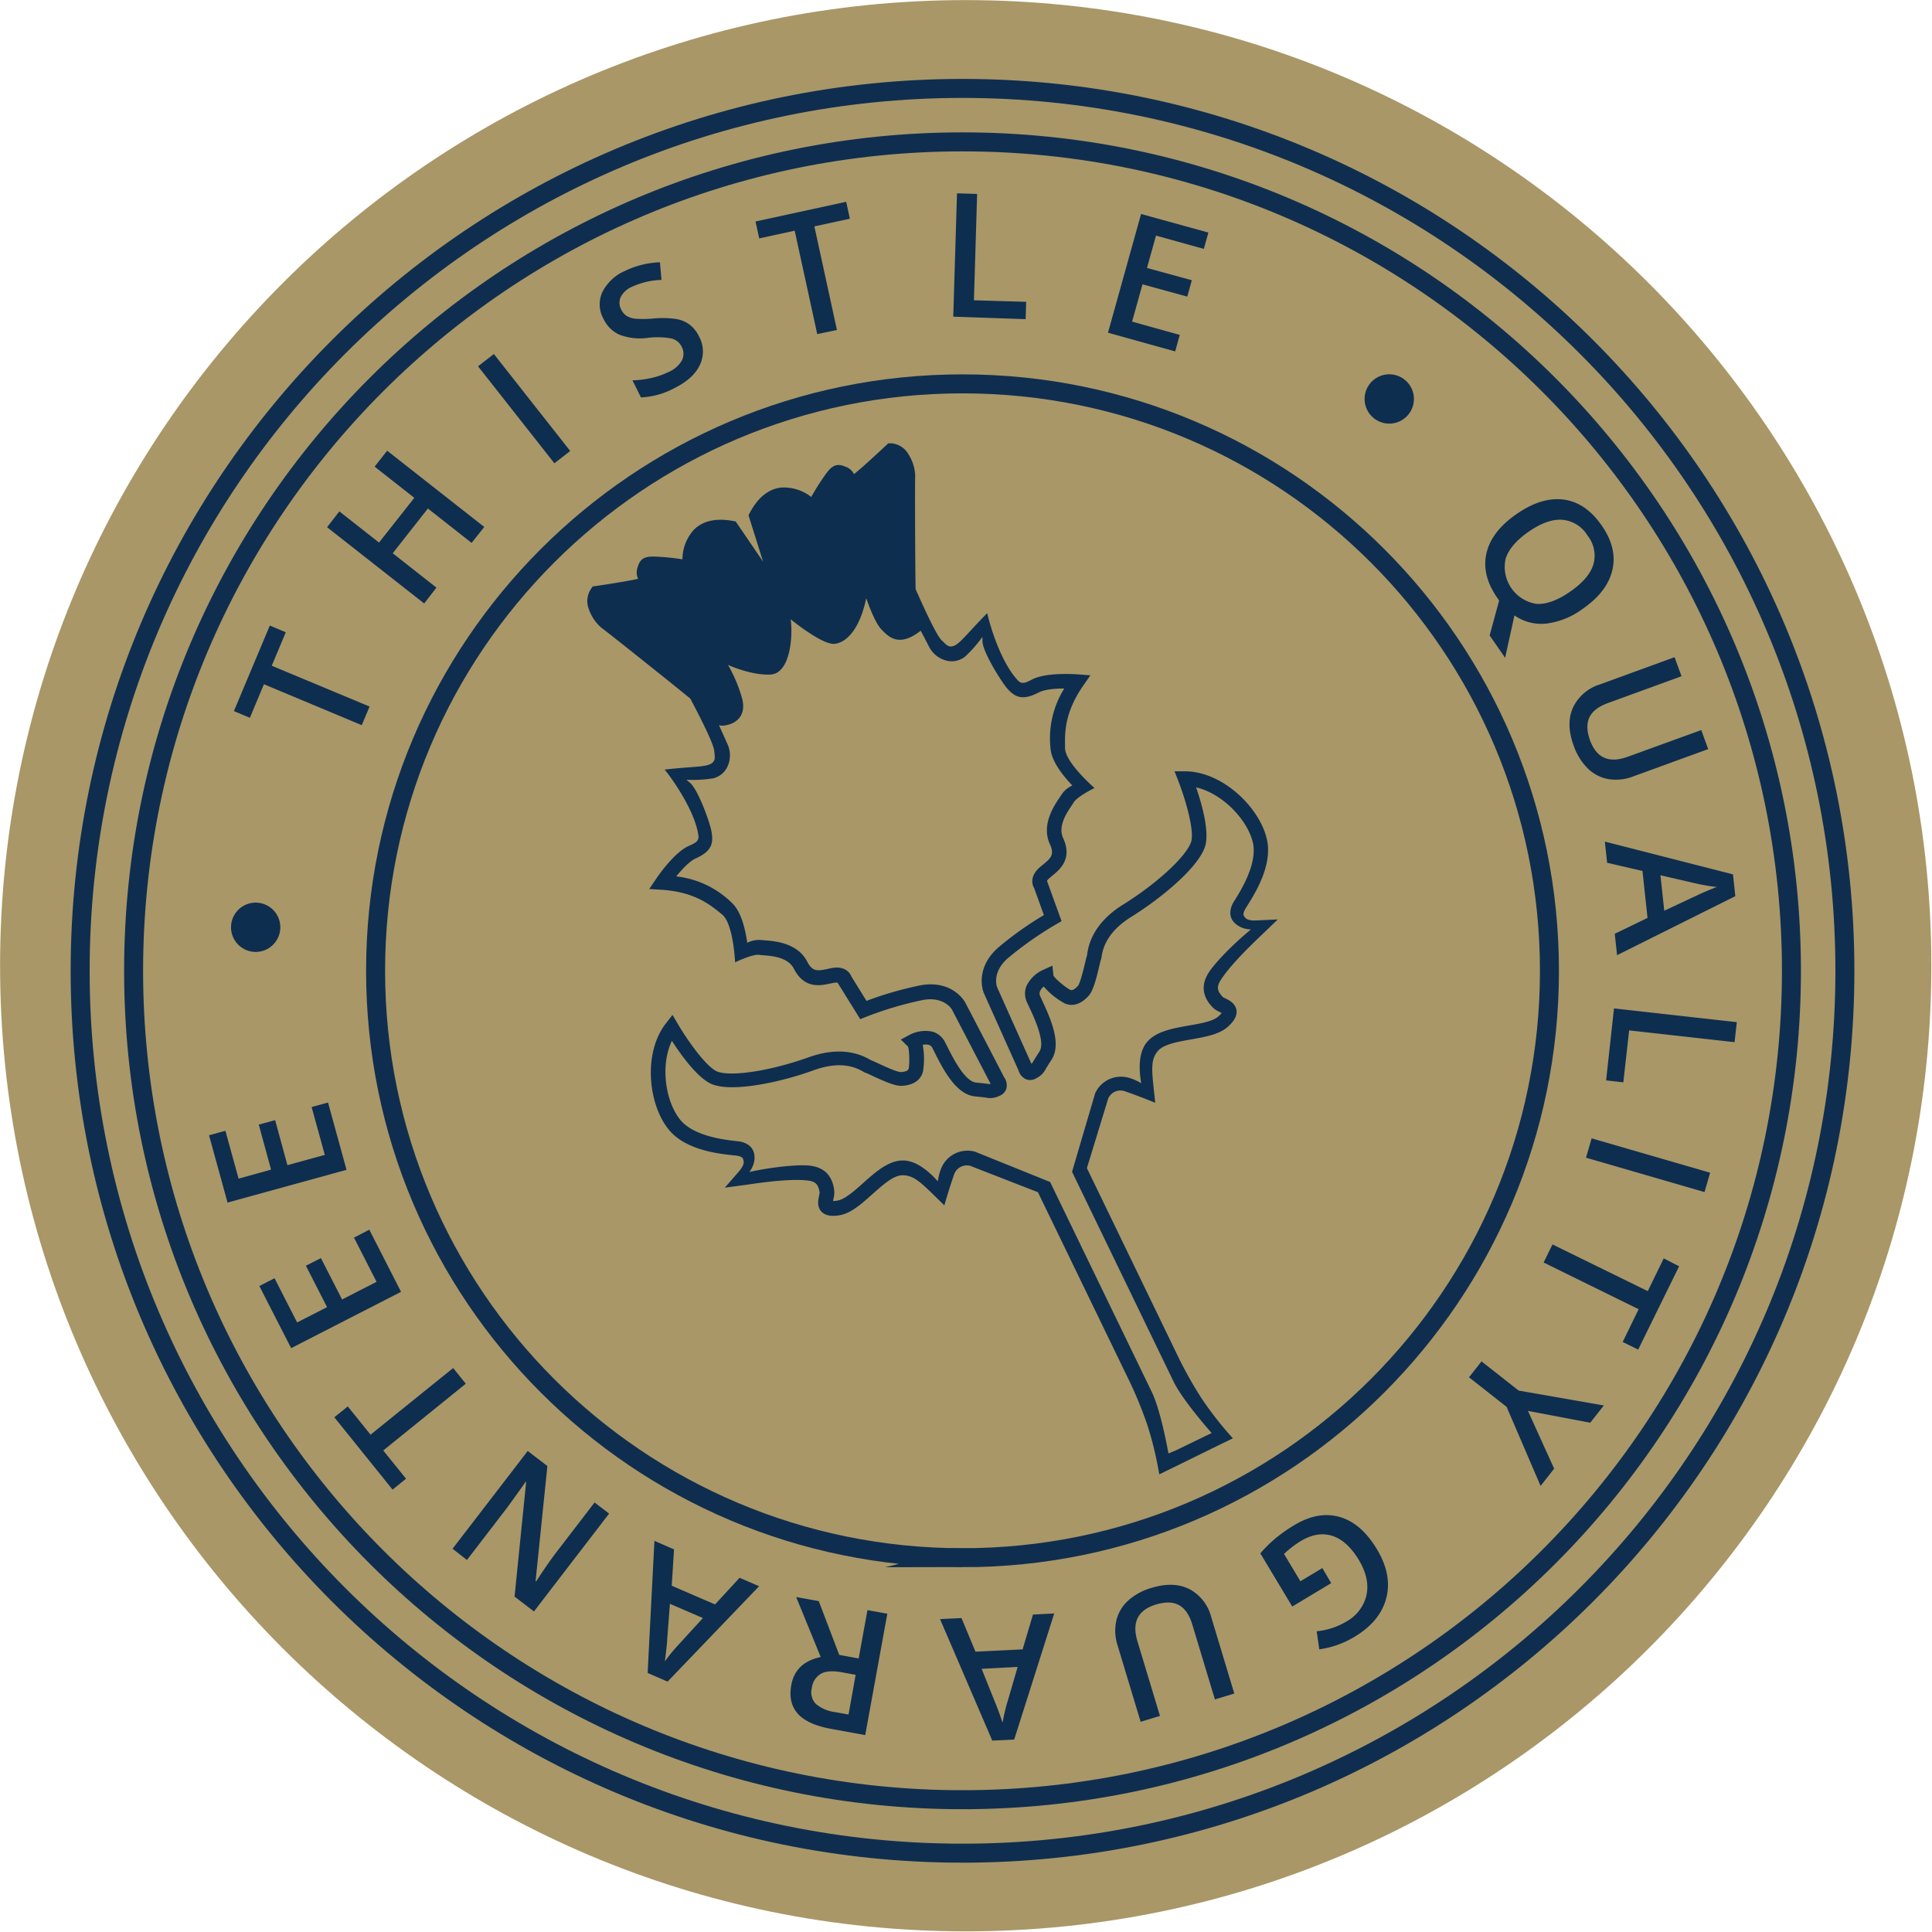
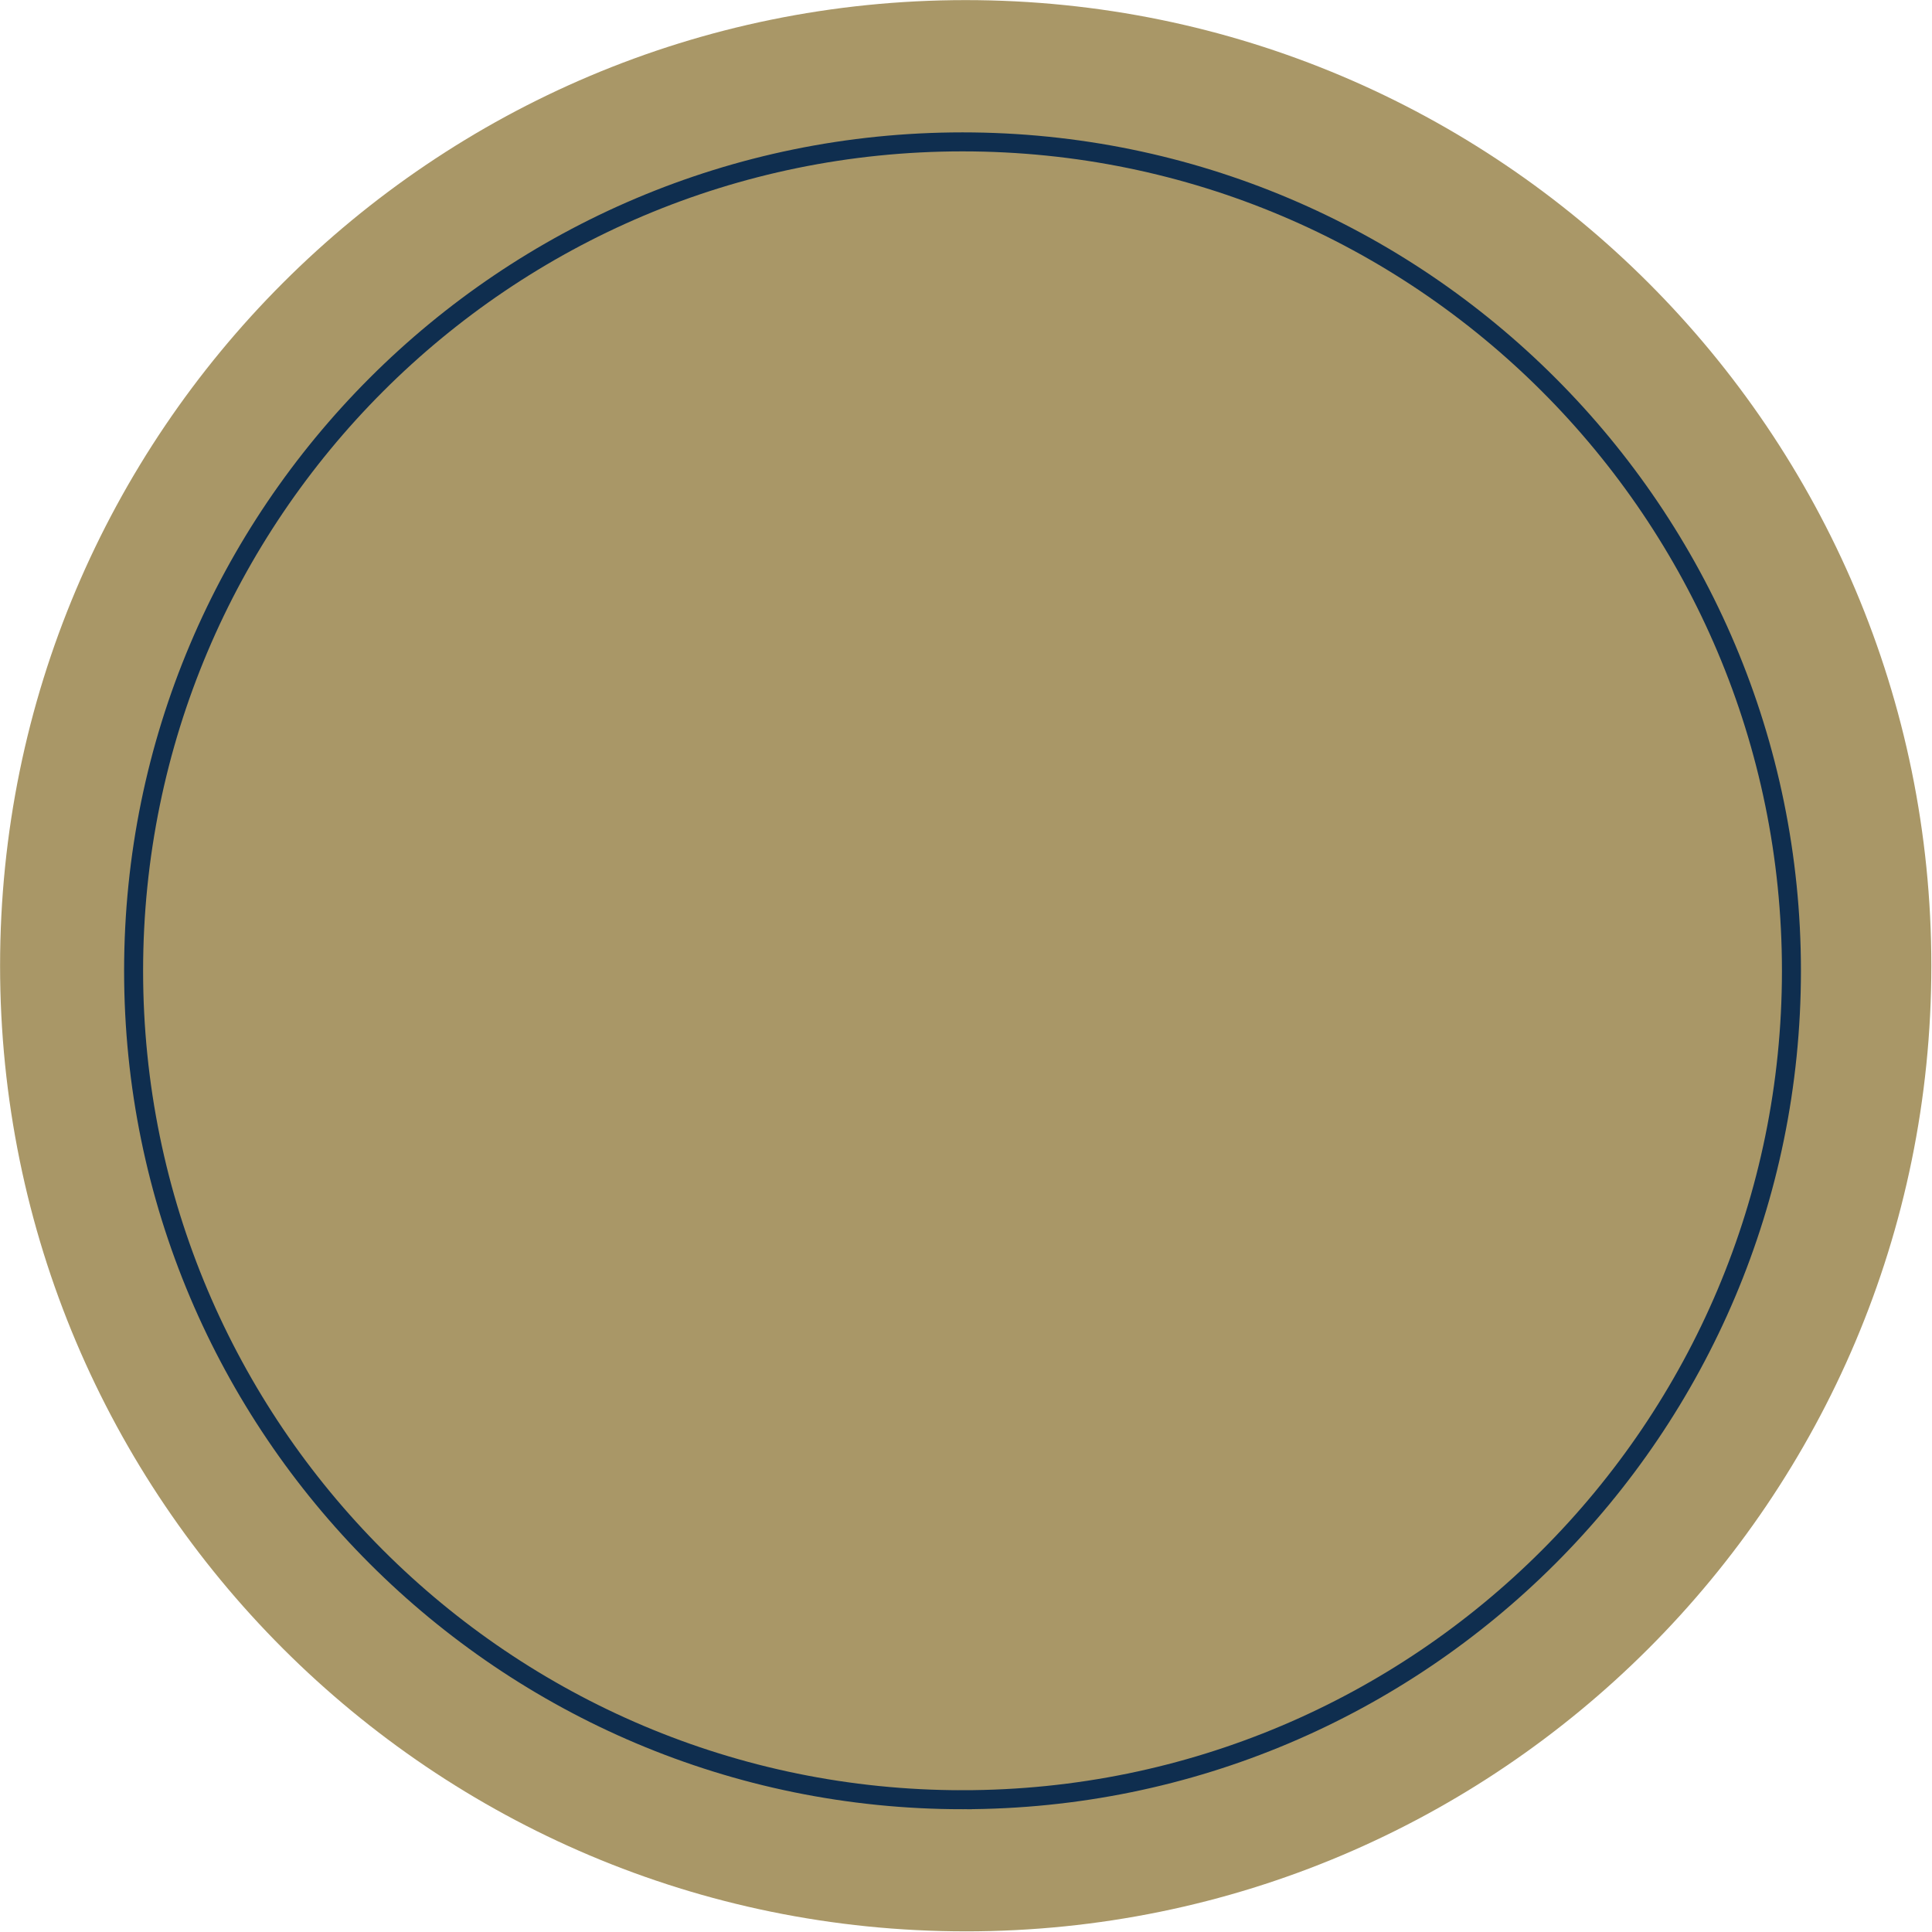
<svg xmlns="http://www.w3.org/2000/svg" width="150" height="150" fill="none">
  <path fill="#a99767" d="M74.977 149.95c41.406 0 74.972-33.566 74.972-74.972 0-41.405-33.566-74.97-74.972-74.97C33.572.007.006 33.572.006 74.977c0 41.406 33.566 74.972 74.971 74.972Z" class="bg-color" />
-   <path stroke="#0f2e4f" stroke-miterlimit="10" stroke-width="1.475" d="M74.73 120.941c25.167 0 45.569-20.402 45.569-45.569S99.897 29.803 74.73 29.803s-45.569 20.402-45.569 45.57c0 25.166 20.402 45.568 45.57 45.568z" class="stroke-color" />
  <path stroke="#0f2e4f" stroke-miterlimit="10" stroke-width="1.475" d="M74.73 139.729c35.543 0 64.357-28.814 64.357-64.357S110.273 11.015 74.73 11.015 10.373 39.83 10.373 75.372 39.187 139.73 74.73 139.73z" class="stroke-color" />
-   <path stroke="#0f2e4f" stroke-miterlimit="10" stroke-width="1.475" d="M74.73 143.88c37.836 0 68.507-30.672 68.507-68.508S112.566 6.865 74.73 6.865c-37.836 0-68.507 30.671-68.507 68.507 0 37.836 30.671 68.508 68.507 68.508z" class="stroke-color" />
-   <path fill="#0e2e4f" d="M19.85 73.907a1.913 1.913 0 1 0 0-3.826 1.913 1.913 0 0 0 0 3.826zm103.007-26.619a5.982 5.982 0 0 1-2.794 1.125 3.63 3.63 0 0 1-2.482-.635l-.724 3.292-1.202-1.735.738-2.71-.147-.21c-.822-1.19-1.1-2.347-.835-3.474.264-1.127 1.046-2.14 2.345-3.038 1.303-.899 2.524-1.27 3.664-1.113 1.14.157 2.121.83 2.943 2.022.814 1.172 1.084 2.323.82 3.45-.264 1.129-1.039 2.136-2.326 3.026zm-4.164-6.012c-.968.669-1.567 1.373-1.798 2.113a2.892 2.892 0 0 0 .441 2.267 2.899 2.899 0 0 0 1.955 1.229c.763.048 1.636-.27 2.619-.954.983-.684 1.581-1.384 1.795-2.1a2.477 2.477 0 0 0-.445-2.244 2.538 2.538 0 0 0-1.961-1.23c-.769-.06-1.639.251-2.606.919zm13.93 16.884-5.826 2.123a3.7 3.7 0 0 1-1.906.21 3.053 3.053 0 0 1-1.605-.82 4.598 4.598 0 0 1-1.109-1.79c-.407-1.114-.427-2.09-.061-2.926a3.421 3.421 0 0 1 2.098-1.818l5.799-2.114.541 1.478-5.695 2.075c-.744.27-1.229.641-1.456 1.116-.226.474-.211 1.069.048 1.783.506 1.385 1.488 1.81 2.946 1.271l5.688-2.066zM125.37 72.5l2.543-1.234-.391-3.645-2.746-.636-.175-1.643 9.947 2.543.181 1.694-9.181 4.582zm3.843-1.79 2.497-1.17c.169-.082.433-.203.792-.356.359-.152.635-.263.797-.317a14.597 14.597 0 0 1-1.808-.318l-2.574-.594zm-3.903 7.583 9.534 1.067-.172 1.554-8.186-.915-.451 4.033-1.338-.15zm-1.735 10.087 9.2 2.669-.435 1.503-9.201-2.67zm-3.728 9.641.687-1.404 7.398 3.626 1.239-2.543 1.195.614-3.178 6.467-1.204-.591 1.239-2.543zm-1.217 11.52 2.034 4.485-1.052 1.341-2.638-6.137-2.92-2.298.972-1.236 2.879 2.266 6.617 1.157-1.055 1.341zm-15.277 13.373-3.022 1.818-2.479-4.131c.373-.432.78-.833 1.217-1.198.447-.364.92-.694 1.415-.989 1.241-.745 2.42-.957 3.537-.635 1.116.322 2.078 1.158 2.885 2.507.795 1.322 1.036 2.585.725 3.788-.311 1.204-1.133 2.206-2.466 3.007a7.177 7.177 0 0 1-2.736.972l-.201-1.401a5.578 5.578 0 0 0 2.279-.741 3.17 3.17 0 0 0 1.589-2.075c.178-.848-.02-1.753-.594-2.717-.604-1.004-1.293-1.629-2.066-1.875-.773-.246-1.59-.11-2.45.407a7.605 7.605 0 0 0-1.294.997l1.272 2.12 1.703-1.023zM88.56 133.681l-1.792-5.936a3.66 3.66 0 0 1-.099-1.907 3.03 3.03 0 0 1 .906-1.554 4.602 4.602 0 0 1 1.85-1.007c1.137-.344 2.113-.309 2.926.104a3.42 3.42 0 0 1 1.697 2.196l1.783 5.911-1.506.455-1.751-5.803c-.229-.756-.573-1.262-1.033-1.516-.46-.254-1.052-.27-1.78-.051-1.415.424-1.898 1.377-1.449 2.86l1.748 5.791zm-13.91-8.056 1.087 2.612 3.658-.181.804-2.704 1.65-.083-3.106 9.788-1.703.083-4.055-9.432zm1.564 3.941 1.026 2.558a23.221 23.221 0 0 1 .598 1.624 14.7 14.7 0 0 1 .432-1.786l.74-2.542zm-9.547-.804.683-3.753 1.542.279-1.716 9.426-2.664-.489c-1.214-.223-2.075-.614-2.574-1.176-.499-.563-.67-1.303-.502-2.225.212-1.173.974-1.898 2.285-2.173l-1.907-4.659 1.755.317 1.589 4.176zm-.235 1.271-1.068-.197c-.718-.13-1.271-.092-1.633.117a1.474 1.474 0 0 0-.7 1.1 1.3 1.3 0 0 0 .318 1.243 2.92 2.92 0 0 0 1.51.635l1.02.185zm-14.101-9.741-.178 2.823 3.363 1.452 1.906-2.069 1.516.655-7.106 7.407-1.55-.673.527-10.256zm-.318 4.227-.212 2.749c0 .188-.035.474-.077.865-.041.39-.08.676-.108.854a14.31 14.31 0 0 1 1.176-1.414l1.783-1.948zm-11.04-11.866 1.526 1.169-.916 8.927.042.032.235-.359c.445-.68.868-1.287 1.271-1.821l3.032-3.95 1.128.864-5.835 7.598-1.506-1.156.9-8.899-.033-.025c-.054.086-.263.388-.635.902-.372.515-.655.916-.87 1.199l-3.058 3.982-1.116-.874zm-5.79-6.439.982 1.217-6.41 5.184 1.77 2.192-1.046.846-4.522-5.616 1.046-.842 1.767 2.193zM28.671 95.47l2.466 4.827-8.533 4.373-2.469-4.825 1.18-.603 1.753 3.432 2.324-1.189-1.643-3.213 1.166-.594 1.643 3.213 2.679-1.37-1.754-3.432zm-3.203-9.868 1.436 5.224-9.238 2.543-1.436-5.225 1.27-.35 1.024 3.716 2.52-.7-.953-3.495 1.27-.347.954 3.496 2.902-.798-1.023-3.715zm3.226-30.747-.607 1.446-7.596-3.178-1.09 2.606-1.24-.521 2.788-6.639 1.24.518-1.09 2.6zm8.904-13.942-.982 1.237-3.394-2.67-2.73 3.474 3.394 2.669-.953 1.23-7.538-5.92.953-1.23 3.08 2.421 2.739-3.473-3.08-2.422.973-1.236zm5.444-4.945-5.927-7.528 1.23-.954 5.927 7.529zM54.27 26.12a2.414 2.414 0 0 1 .063 2.224c-.337.708-.99 1.302-1.96 1.783a6.074 6.074 0 0 1-2.61.728l-.657-1.325a7.317 7.317 0 0 0 1.465-.184c.451-.099.89-.25 1.306-.452.45-.18.829-.505 1.074-.925a1.154 1.154 0 0 0-.026-1.048 1.19 1.19 0 0 0-.769-.636 5.975 5.975 0 0 0-1.906-.048 4.449 4.449 0 0 1-2.196-.267 2.565 2.565 0 0 1-1.208-1.23 2.292 2.292 0 0 1-.076-2.068 3.535 3.535 0 0 1 1.744-1.634 6.751 6.751 0 0 1 2.724-.674l.12 1.367a5.93 5.93 0 0 0-2.281.53 1.748 1.748 0 0 0-.887.808 1.086 1.086 0 0 0 .035.953c.093.204.24.377.426.502.21.124.444.2.686.22.48.034.962.027 1.44-.02a7.308 7.308 0 0 1 1.748.048 2.43 2.43 0 0 1 1.04.448c.3.243.54.55.705.9zm10.71-.5-1.53.319-1.75-8.028-2.755.598-.286-1.313 7.039-1.529.286 1.313-2.756.597zm9.031-1.035.29-9.575 1.563.047-.248 8.257 4.055.12-.041 1.345zm17.231 2.698-5.218-1.452 2.568-9.216 5.228 1.44-.356 1.27-3.712-1.033-.7 2.511 3.48.953-.352 1.272-3.477-.954-.807 2.895 3.699 1.033zm16.576 5.606a1.914 1.914 0 1 0 0-3.827 1.914 1.914 0 0 0 0 3.827zm-16.712 81.044-1.1.534-.032-.175a26.824 26.824 0 0 0-.902-3.676 31.559 31.559 0 0 0-1.548-3.722l-6.94-14.332-5.257-2.047a1.049 1.049 0 0 0-1.249.664c-.385 1.1-.76 2.393-.756 2.406-1.681-1.627-2.282-2.358-3.267-2.336-.69 0-1.522.756-2.327 1.471-.858.763-1.665 1.485-2.542 1.63-.423.07-1.03.118-1.405-.276s-.254-.921-.184-1.24c0-.07.038-.18.041-.187v-.054c-.085-.495-.2-.851-.899-.934-1.144-.14-2.943.05-4.722.318-.518.073-1.742.232-1.742.232l1.058-1.214c.404-.467.487-.747.34-1.052-.095-.194-.556-.229-.667-.238-1.017-.112-3.686-.344-5.043-1.955-1.615-1.907-2.079-5.965-.258-8.3l.509-.655.42.715c.746 1.27 2.246 3.403 3.094 3.699 1.141.397 4.183-.09 7.075-1.128 2.685-.954 4.233-.096 4.741.19l.06.035c.182.07.36.148.534.235.372.172 1.504.703 1.8.693.164 0 .558-.054.606-.25.095-.395.06-1.533-.06-1.74l-.544-.533.674-.362a2.632 2.632 0 0 1 1.812-.245 1.614 1.614 0 0 1 .953.823l.162.318c.48.953 1.38 2.73 2.25 2.806.388.035.635.067.833.089.096.017.194.025.292.022l-.02-.038c-.075-.152-1.84-3.54-2.996-5.758-.025-.042-.635-1.014-2.224-.731a27.262 27.262 0 0 0-4.45 1.319l-.438.174-1.755-2.828a.593.593 0 0 0-.25 0c-.1.016-.2.038-.318.06-.757.166-2.018.439-2.826-1.147-.46-.902-1.71-.995-2.377-1.045l-.356-.036c-.546-.04-1.833.582-1.833.582s-.127-3.022-1.02-3.724c-.804-.636-1.97-1.723-4.663-1.907l-.982-.06.55-.814c.14-.207 1.402-2.05 2.543-2.543.48-.21.781-.368.727-.775-.295-2.139-2.386-4.872-2.63-5.142 2.541-.28 3.409-.162 3.784-.604.184-.216.092-.553.073-.836-.044-.654-1.589-3.559-1.856-4.064-.664-.566-6.502-5.225-6.896-5.498a3.343 3.343 0 0 1-.985-1.452 1.694 1.694 0 0 1 .156-1.554l.14-.207.244-.035c1.02-.15 2.612-.404 3.286-.562a1.164 1.164 0 0 1-.054-.849.855.855 0 0 0 .035-.108c.213-.715.686-.817 1.541-.753h.06c.622.034 1.242.1 1.857.197.004-.86.33-1.685.912-2.317.692-.674 1.697-.896 2.99-.664l.232.041 2.13 3.124-1.135-3.607.114-.206c.62-1.16 1.42-1.809 2.374-1.936a3.448 3.448 0 0 1 2.384.725 18.18 18.18 0 0 1 .998-1.59l.035-.05c.48-.705.851-1.017 1.547-.74l.105.04c.277.1.504.303.636.567.543-.43 1.732-1.52 2.482-2.225l.178-.168h.247a1.702 1.702 0 0 1 1.316.842c.322.5.505 1.08.528 1.674-.029.477 0 7.945.035 8.82.238.514 1.55 3.536 2.037 3.978.213.19.416.47.699.46.581-.018 1.03-.774 2.825-2.592.06.359.906 3.693 2.4 5.25.285.298.597.159 1.061-.086 1.09-.578 3.318-.423 3.566-.407l.978.076-.559.804c-1.538 2.225-1.408 3.814-1.41 4.83 0 1.139 2.29 3.112 2.29 3.112s-1.29.636-1.589 1.08c-.047.07-.11.175-.193.296-.375.56-1.078 1.59-.655 2.514.744 1.62-.254 2.44-.852 2.93-.082.067-.165.134-.238.203a.678.678 0 0 0-.162.191l1.131 3.127-.41.235a27.262 27.262 0 0 0-3.785 2.66c-1.22 1.09-.832 2.168-.813 2.225 1.02 2.282 2.583 5.768 2.656 5.92.004.015.01.029.016.042.065-.075.12-.157.166-.245.098-.159.235-.381.448-.709.476-.73-.356-2.542-.808-3.495l-.146-.318a1.59 1.59 0 0 1-.054-1.271 2.638 2.638 0 0 1 1.316-1.271l.702-.318.083.76c.086.222.953.953 1.322 1.124.188.086.467-.194.578-.318.188-.228.474-1.442.57-1.843a4.9 4.9 0 0 1 .149-.562v-.07c.092-.575.368-2.33 2.79-3.836 2.612-1.627 4.878-3.712 5.272-4.85.296-.848-.445-3.35-.979-4.725l-.302-.772h.83c2.962.022 5.847 2.895 6.356 5.351.426 2.066-1.052 4.303-1.59 5.17-.06.093-.317.478-.225.671.146.318.416.414 1.036.385l1.608-.076s-.883.86-1.271 1.223c-1.306 1.24-2.568 2.543-3.178 3.515-.369.6-.162.909.172 1.271l.038.041.175.083c.292.146.781.385.858.915.076.531-.337.986-.655 1.272-.667.607-1.735.794-2.86.994-1.062.188-2.161.382-2.6.912-.635.76-.429 1.685-.194 4.01 0 0-1.255-.517-2.354-.895a1.042 1.042 0 0 0-1.297.565l-1.653 5.403 6.941 14.345a31.848 31.848 0 0 0 1.951 3.515 27.173 27.173 0 0 0 2.327 2.991l.114.13-1.1.531zm1.76-52.801c.439 1.27 1.074 3.495.68 4.636-.565 1.63-3.372 3.96-5.74 5.434-1.985 1.237-2.202 2.61-2.275 3.058-.01.11-.038.217-.082.317 0 .035-.045.194-.092.395-.248 1.048-.48 1.944-.827 2.332-.804.903-1.525.757-1.884.591a5.981 5.981 0 0 1-1.611-1.296.953.953 0 0 0-.293.375.461.461 0 0 0 .029.387l.143.318c.616 1.332 1.547 3.343.728 4.596-.207.317-.334.524-.43.676-.154.333-.42.6-.75.76a.912.912 0 0 1-.778.095 1.083 1.083 0 0 1-.604-.692l-.022-.055c-.083-.174-2.412-5.38-2.68-5.974-.037-.09-.73-1.85 1.1-3.496a26.1 26.1 0 0 1 3.57-2.542l-.754-2.088c-.197-.318-.302-.954.397-1.59.086-.076.181-.155.28-.234.636-.515.909-.798.543-1.59-.686-1.496.318-2.977.744-3.613.064-.089.114-.165.146-.219.207-.32.503-.573.852-.728-.7-.73-1.557-1.802-1.681-2.764a7.31 7.31 0 0 1 1.055-4.767c-.75 0-1.59.085-1.999.317-1.243.636-1.821.382-2.447-.337-.397-.454-1.907-2.818-1.907-3.673v-.318a10.026 10.026 0 0 1-1.354 1.541 1.662 1.662 0 0 1-1.388.318 2.076 2.076 0 0 1-1.367-1.023c-.032-.06-.318-.62-.686-1.313l-.035.029c-1.643 1.271-2.444.473-3.016-.127-.572-.6-1.176-2.428-1.176-2.428-.486 2.33-1.481 3.432-2.444 3.546-.963.115-3.423-1.906-3.423-1.906.188 1.353-.044 4.21-1.56 4.29-1.516.08-3.305-.747-3.305-.747.45.785.807 1.62 1.061 2.488.382 1.23-.197 2.076-1.395 2.225a.905.905 0 0 1-.368-.035c.359.794.66 1.471.69 1.541a2.077 2.077 0 0 1-.045 1.707 1.658 1.658 0 0 1-1.116.886c-.678.105-1.365.14-2.05.105.086.077.169.15.245.21.667.54 1.59 3.178 1.69 3.785.176.954.03 1.554-1.251 2.13-.426.19-1.008.797-1.481 1.378a7.31 7.31 0 0 1 4.389 2.123c.68.7.985 2.034 1.125 3.035a1.96 1.96 0 0 1 1.1-.216c.063 0 .152.016.263.022.763.058 2.542.191 3.292 1.656.4.782.798.734 1.59.563a5.49 5.49 0 0 1 .358-.073c.928-.156 1.354.317 1.488.67l1.166 1.885c1.37-.518 2.78-.924 4.217-1.214 2.422-.42 3.369 1.214 3.41 1.27.318.592 2.946 5.648 3.032 5.826l.028.048a1.074 1.074 0 0 1 .169.902.935.935 0 0 1-.556.553 1.59 1.59 0 0 1-1.062.118c-.178-.02-.426-.05-.797-.086-1.49-.133-2.492-2.11-3.153-3.42l-.159-.317a.455.455 0 0 0-.289-.264.993.993 0 0 0-.474 0c.127.682.133 1.381.02 2.066-.093.384-.426 1.042-1.634 1.115-.518.029-1.366-.346-2.339-.8-.19-.09-.334-.16-.404-.182a1.044 1.044 0 0 1-.266-.124c-.442-.248-1.612-.906-3.814-.114-2.625.953-6.194 1.697-7.824 1.131-1.132-.39-2.479-2.269-3.213-3.407-.931 1.952-.486 4.767.674 6.162 1.067 1.272 3.527 1.535 4.338 1.624.193.023.317.042.38.054 1.097.29 1.085 1.144.977 1.628a2.132 2.132 0 0 1-.353.715c1.776-.394 3.83-.595 4.71-.49 1.588.19 1.792 1.402 1.871 1.856v.051c.027.213.01.43-.05.636 0 .054-.03.133-.039.2.117.001.233-.01.347-.032.569-.095 1.293-.737 1.992-1.36.954-.852 1.945-1.732 3.048-1.754 1.02-.023 2.012.79 2.755 1.62a3.84 3.84 0 0 1 .255-.998 2.205 2.205 0 0 1 2.58-1.318l.07.022 5.81 2.345 7.897 16.31c.718 1.484 1.29 4.767 1.29 4.767l.56-.232.27-.131 1.693-.82.264-.13.569-.273s-2.225-2.495-2.95-3.979l-7.89-16.303 1.792-6.092a2.203 2.203 0 0 1 2.638-1.202c.33.096.645.236.937.417-.187-1.1-.213-2.38.439-3.178.699-.852 2.005-1.08 3.267-1.303.925-.165 1.878-.318 2.304-.722.088-.076.168-.16.241-.25l-.184-.093a1.667 1.667 0 0 1-.518-.346l-.035-.038c-.318-.347-1.128-1.271-.295-2.622.464-.756 1.906-2.24 3.305-3.391a2.057 2.057 0 0 1-.779-.168c-.543-.264-1.103-.785-.67-1.774.058-.114.123-.226.193-.333.433-.687 1.751-2.784 1.418-4.408-.378-1.758-2.323-3.861-4.42-4.344z" class="fill-color" />
</svg>